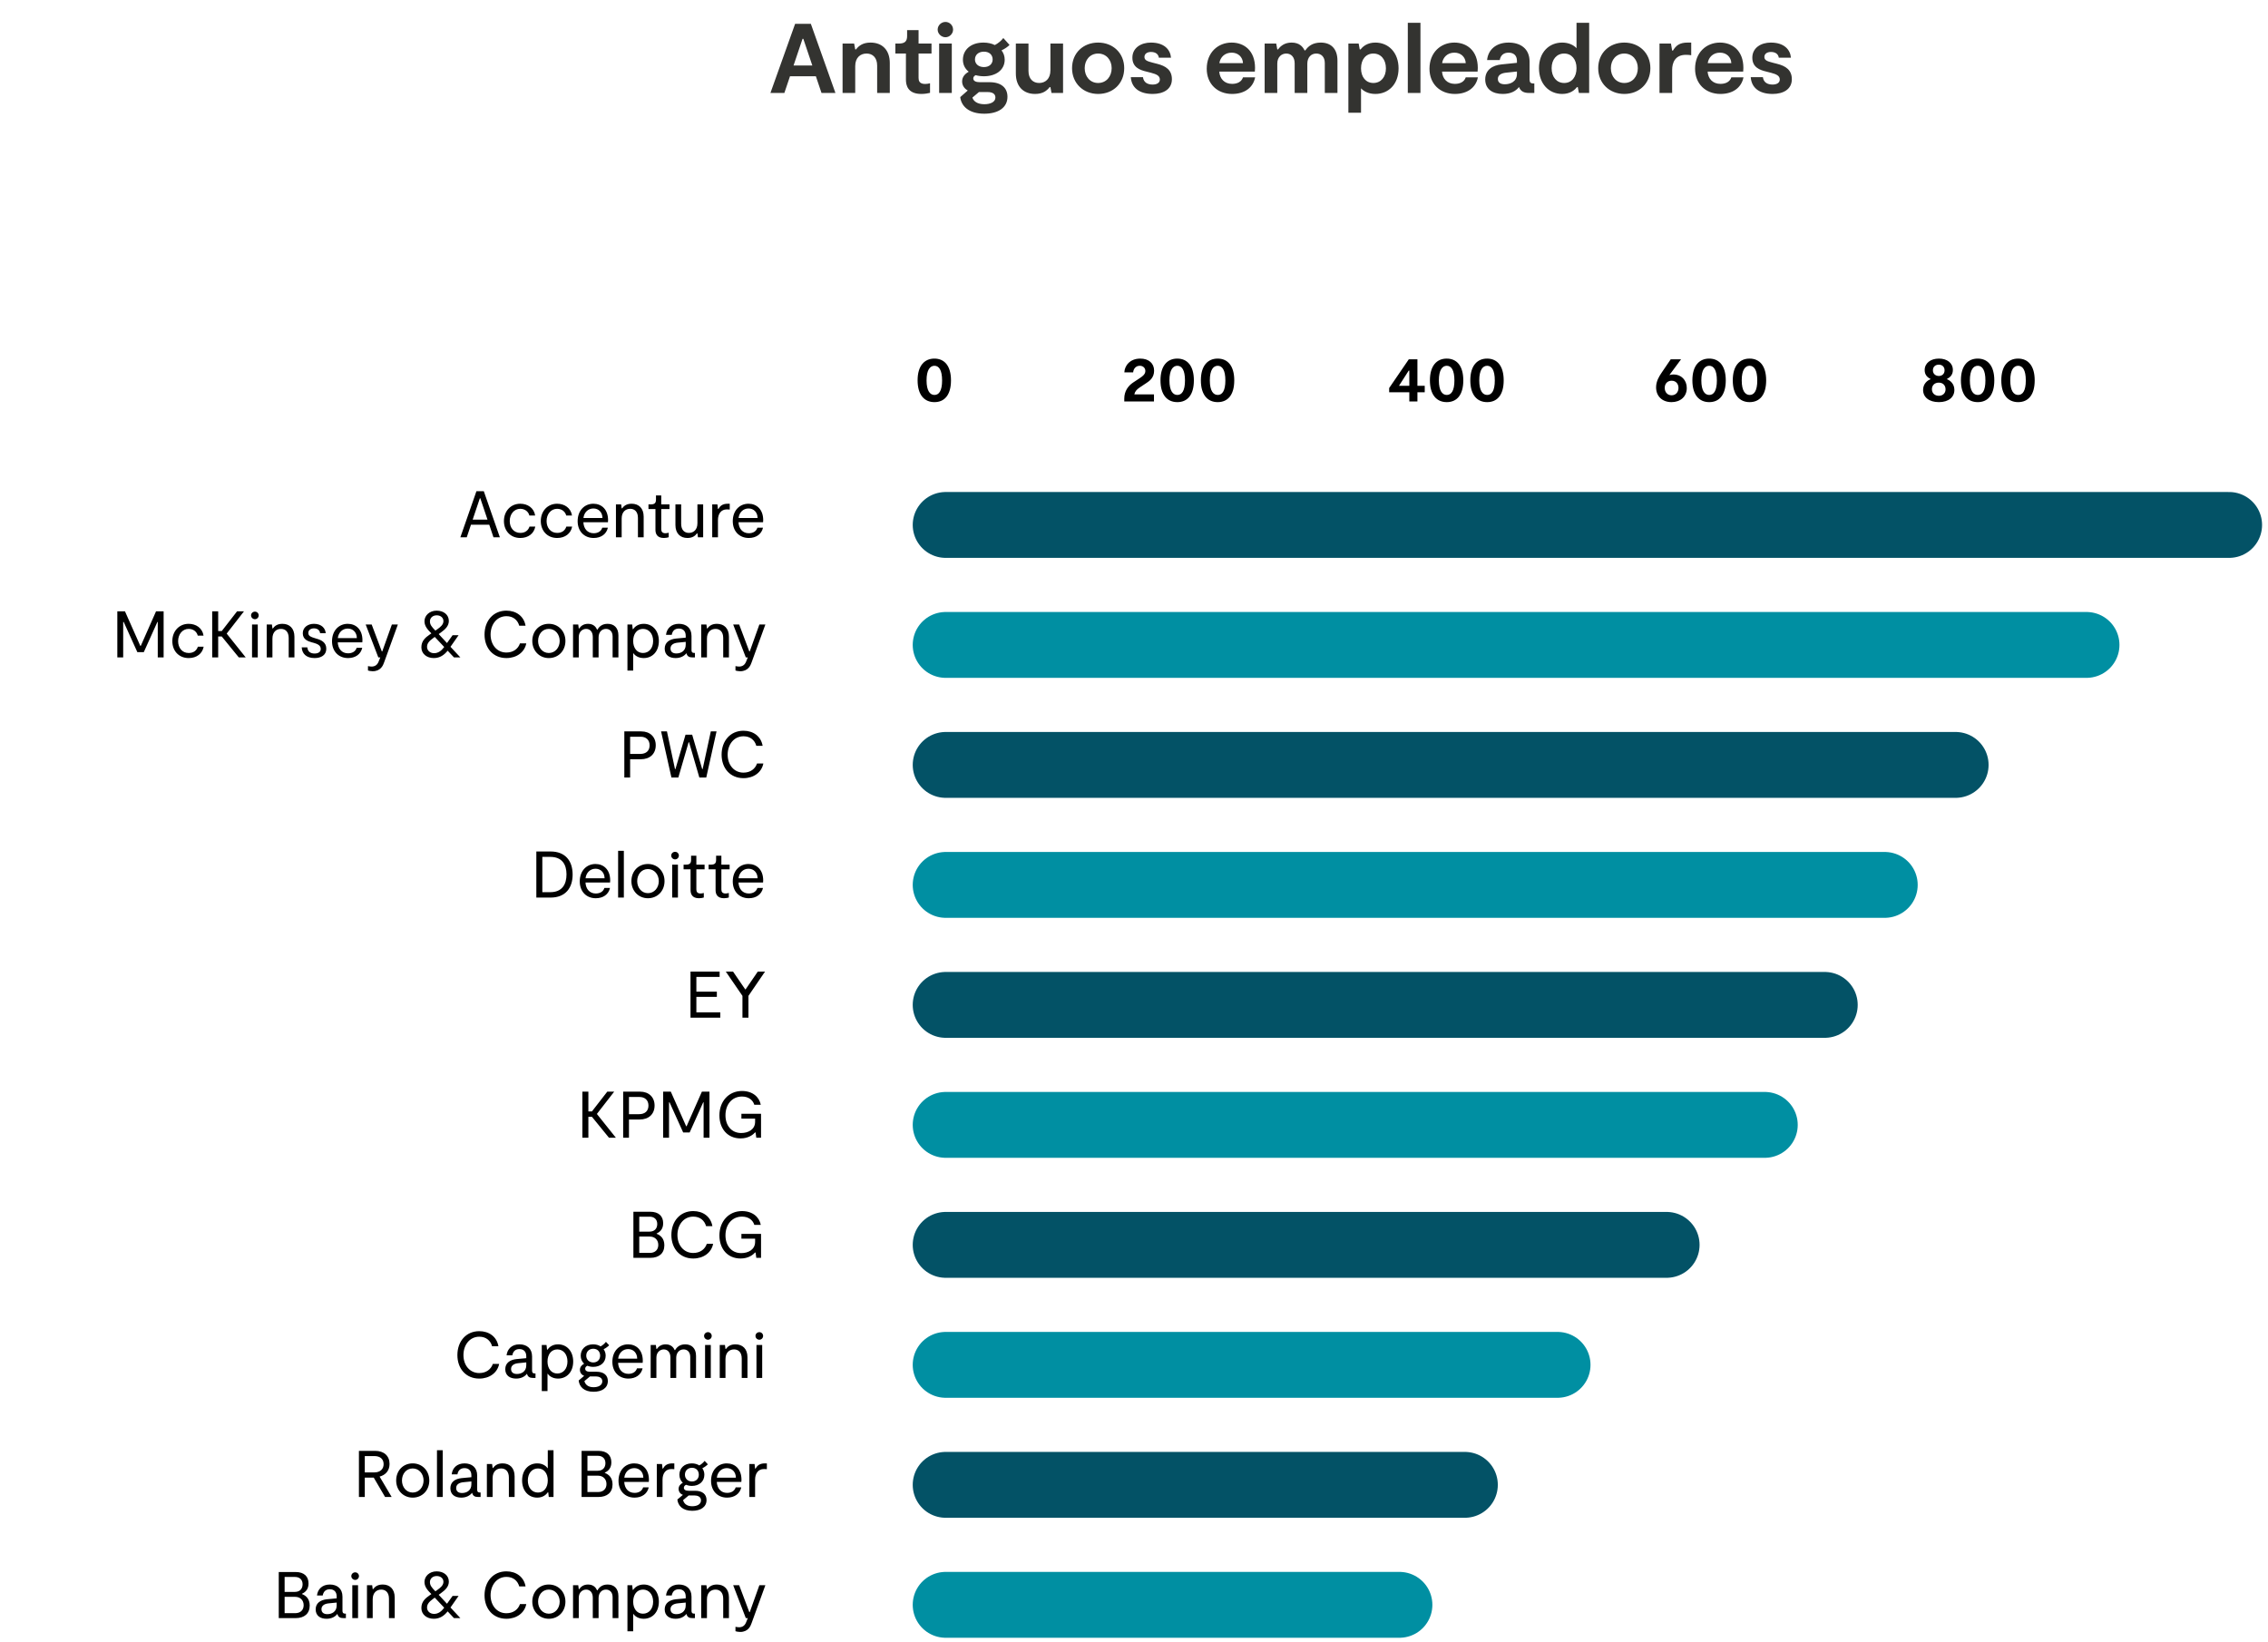
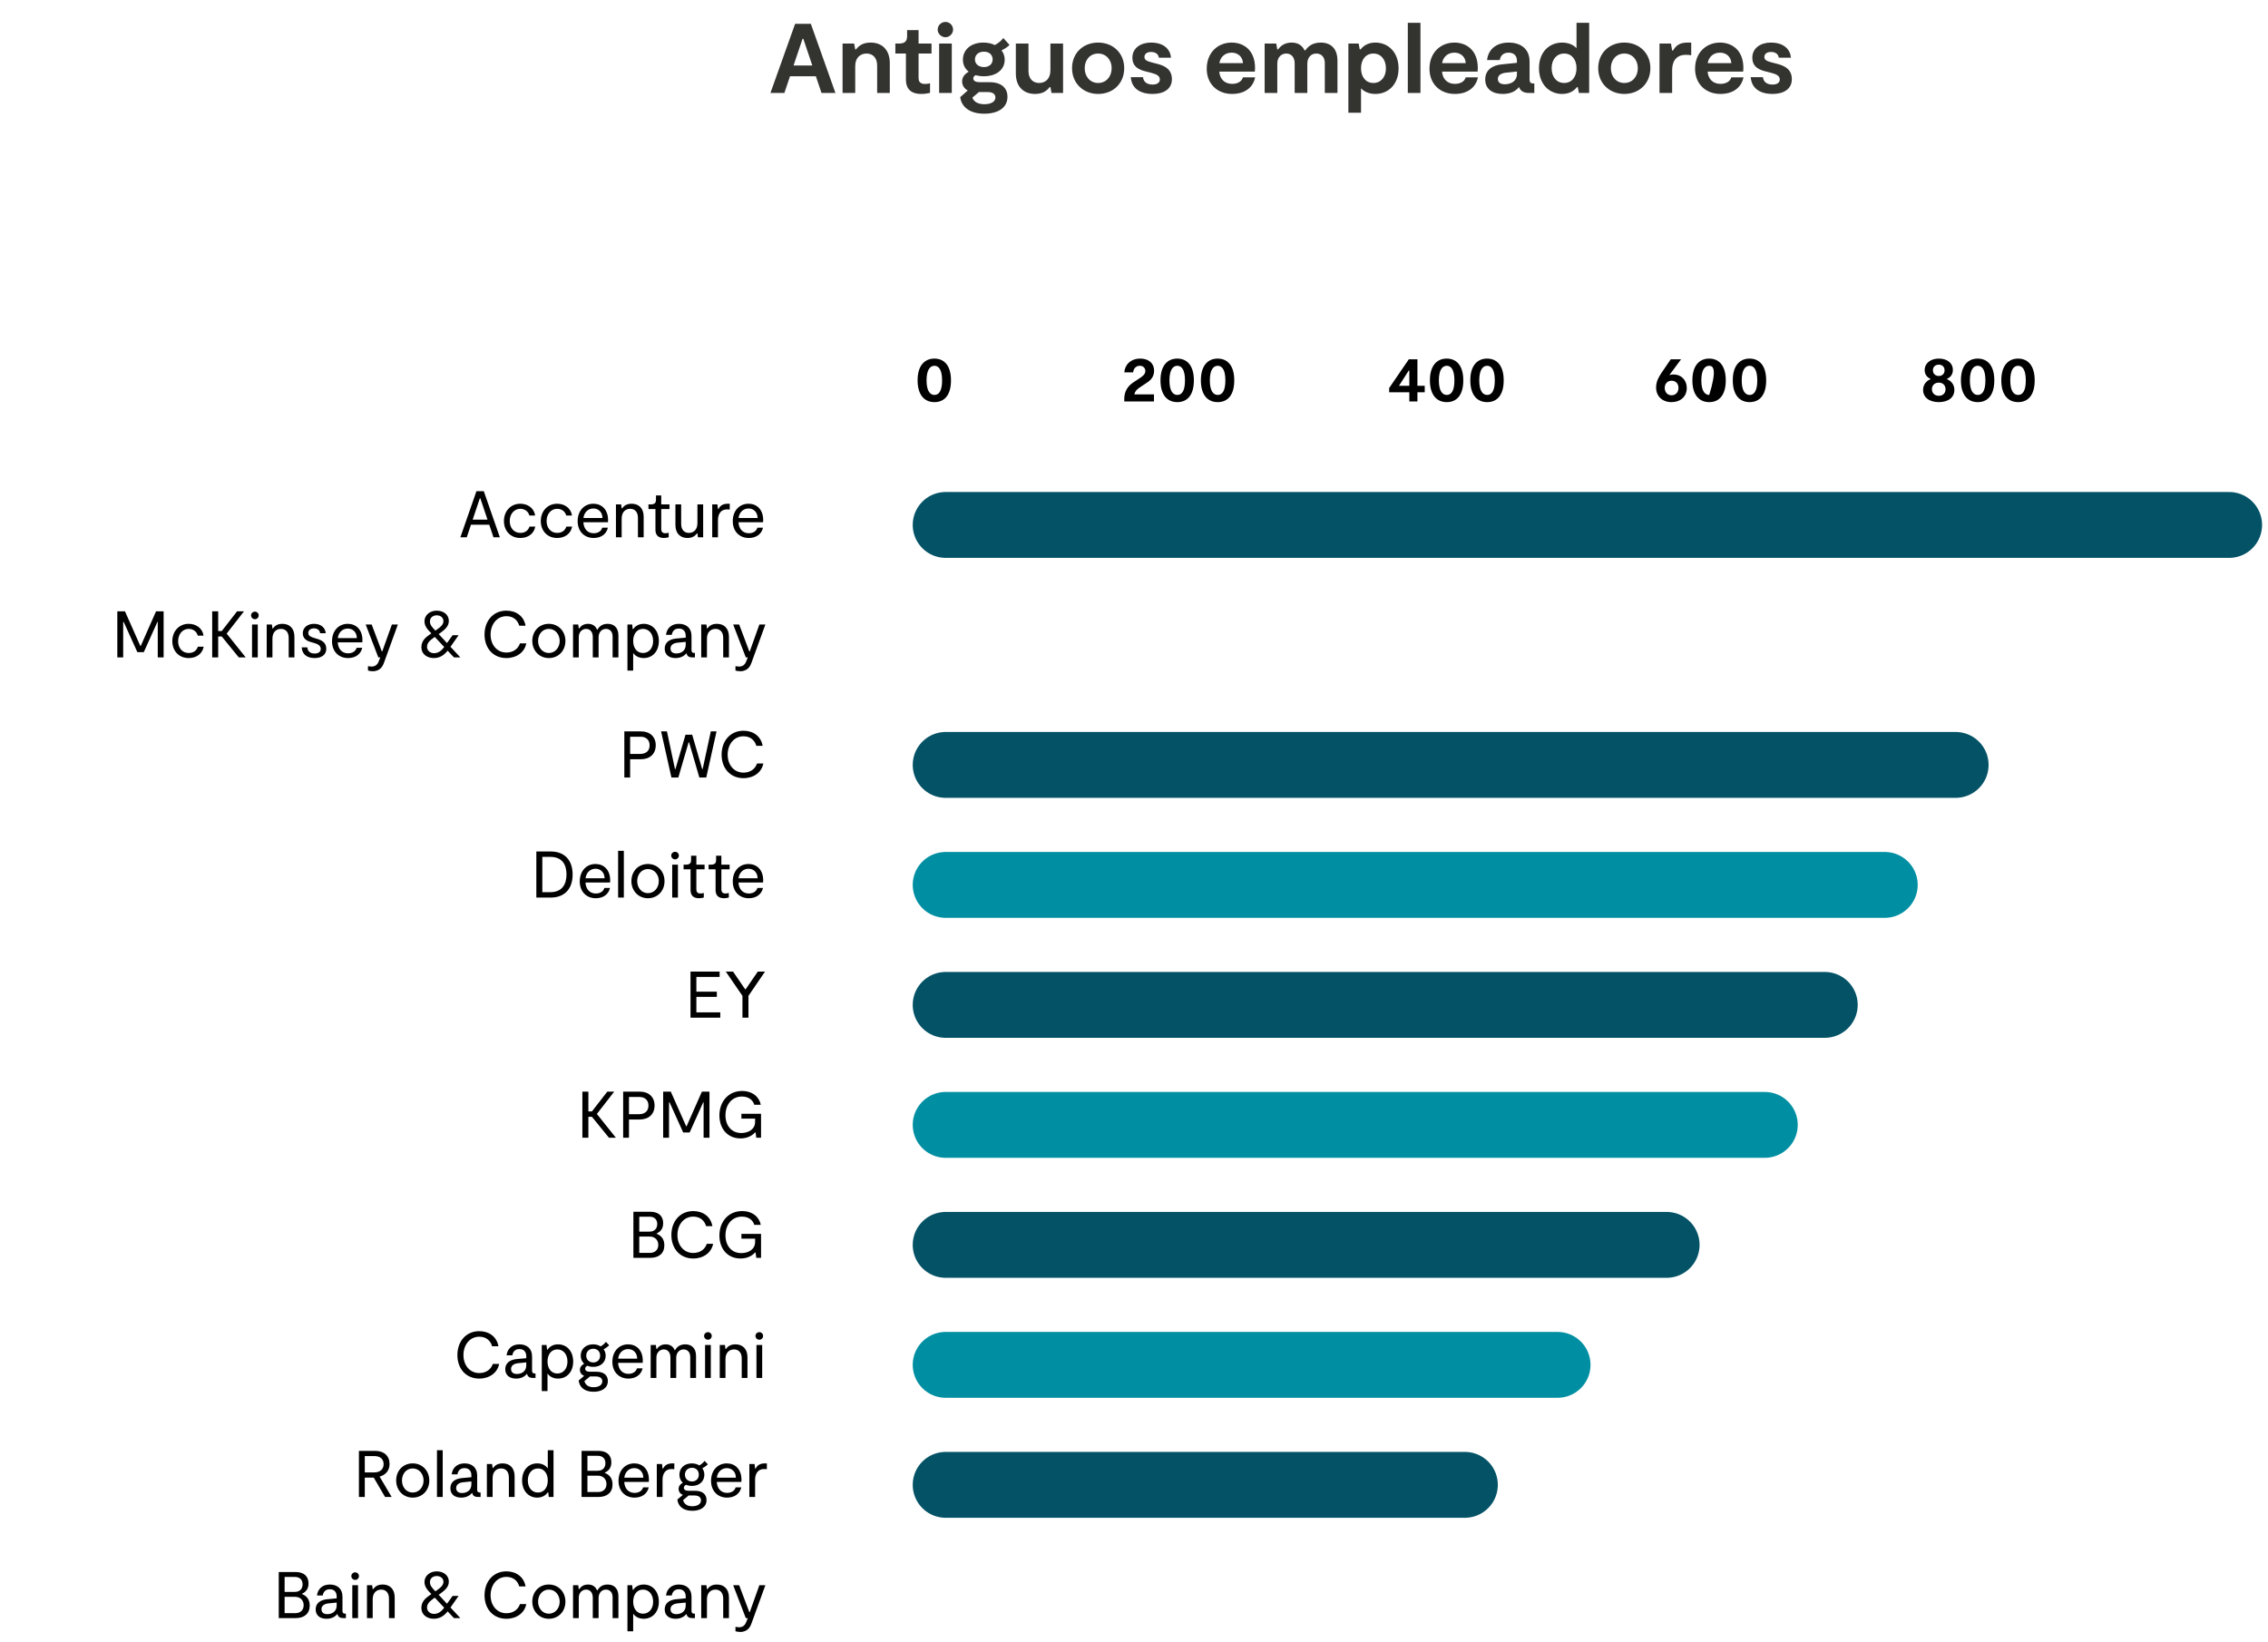
<svg xmlns="http://www.w3.org/2000/svg" width="551" height="399" viewBox="0 0 551 399" fill="none">
  <path d="M199.581 22.584L198.213 18.528H191.925L190.557 22.584H187.173L193.173 5.784H196.989L202.965 22.584H199.581ZM192.789 15.912H197.349L195.165 9.432H194.973L192.789 15.912ZM204.7 22.584V10.584H207.508L207.772 12H207.964C208.684 11.064 209.692 10.344 211.492 10.344C214.348 10.344 216.172 12.168 216.172 15.312V22.584H213.1V15.936C213.1 13.968 211.972 13.008 210.532 13.008C209.068 13.008 207.772 13.944 207.772 16.08V22.584H204.7ZM223.834 22.824C220.474 22.824 220.09 20.64 220.09 19.32V13.008H217.522V10.584H218.338C219.802 10.584 220.378 10.056 220.378 8.76V7.32H223.162V10.584H226.306V13.008H223.162V18.912C223.162 19.584 223.33 20.4 224.77 20.4C225.13 20.4 225.586 20.328 225.946 20.232V22.56C225.418 22.68 224.698 22.824 223.834 22.824ZM229.697 9.048C228.689 9.048 227.801 8.184 227.801 7.2C227.801 6.144 228.689 5.328 229.697 5.328C230.705 5.328 231.545 6.144 231.545 7.2C231.545 8.184 230.705 9.048 229.697 9.048ZM228.161 22.584V10.584H231.233V22.584H228.161ZM245.262 10.92C244.878 11.328 244.134 11.856 243.318 12.24C243.822 12.888 244.086 13.656 244.086 14.496C244.086 17.04 241.902 18.528 239.046 18.528C238.302 18.528 237.63 18.432 237.03 18.264C236.646 18.456 236.454 18.72 236.454 19.056C236.454 19.752 237.222 19.968 238.038 19.968H240.39C243.27 19.968 244.758 21.36 244.758 23.52C244.758 26.088 242.598 27.624 239.118 27.624C235.302 27.624 233.526 25.728 233.286 23.592L235.11 21.984C234.27 21.528 233.742 20.736 233.742 19.776C233.742 18.648 234.486 17.904 235.35 17.424C234.462 16.728 233.934 15.744 233.934 14.496C233.934 12.144 235.83 10.344 238.902 10.344C239.958 10.344 240.918 10.56 241.686 10.944C242.454 10.56 243.27 9.888 243.75 9.24L245.262 10.92ZM239.046 16.296C240.366 16.296 241.158 15.504 241.158 14.448C241.158 13.344 240.366 12.552 239.046 12.552C237.702 12.552 236.862 13.344 236.862 14.448C236.862 15.504 237.702 16.296 239.046 16.296ZM241.83 23.688C241.83 22.68 240.894 22.368 240.006 22.368H237.822L236.238 23.712C236.502 24.552 237.39 25.32 239.142 25.32C240.606 25.32 241.83 24.792 241.83 23.688ZM258.266 10.584V22.584H255.458L255.194 21.168H255.002C254.282 22.104 253.274 22.824 251.474 22.824C248.618 22.824 246.794 21 246.794 17.856V10.584H249.866V17.232C249.866 19.2 250.994 20.16 252.458 20.16C253.898 20.16 255.194 19.224 255.194 17.088V10.584H258.266ZM266.786 22.824C263.21 22.824 260.45 20.256 260.45 16.56C260.45 12.864 263.186 10.344 266.786 10.344C270.386 10.344 273.122 12.888 273.122 16.56C273.122 20.28 270.41 22.824 266.786 22.824ZM266.786 20.16C268.778 20.16 270.074 18.576 270.074 16.56C270.074 14.568 268.754 13.008 266.786 13.008C264.818 13.008 263.522 14.568 263.522 16.56C263.522 18.576 264.818 20.16 266.786 20.16ZM280.052 22.824C276.668 22.824 274.892 21.216 274.724 18.744H277.676C277.844 20.04 278.804 20.544 280.028 20.544C280.964 20.544 281.78 20.184 281.78 19.32C281.78 18.408 280.964 18.024 279.668 17.688L278.54 17.4C276.932 17.016 275.108 16.368 275.108 14.016C275.108 11.616 277.22 10.344 279.596 10.344C282.836 10.344 284.324 12.048 284.492 14.016H281.54C281.42 13.152 280.748 12.624 279.62 12.624C278.684 12.624 278.036 13.08 278.036 13.848C278.036 14.688 278.852 14.904 280.004 15.216L281.132 15.504C283.22 16.032 284.708 16.992 284.708 19.248C284.708 21.72 282.596 22.824 280.052 22.824ZM301.977 18.792H304.929C304.449 21.264 302.385 22.824 299.337 22.824C295.761 22.824 293.169 20.4 293.169 16.704C293.169 12.744 295.905 10.344 299.217 10.344C302.169 10.344 304.905 12.216 304.905 16.512C304.905 16.8 304.881 17.064 304.857 17.4H296.217C296.337 19.128 297.465 20.376 299.337 20.376C300.681 20.376 301.641 19.824 301.977 18.792ZM299.217 12.792C297.561 12.792 296.457 13.896 296.241 15.336H301.977C301.905 13.848 300.801 12.792 299.217 12.792ZM307.239 22.584V10.584H310.047L310.311 12H310.503C311.151 11.112 312.159 10.344 313.791 10.344C315.687 10.344 316.527 11.376 316.935 12.24H317.127C317.775 11.304 318.831 10.344 320.871 10.344C323.343 10.344 324.927 11.832 324.927 14.736V22.584H321.855V15.312C321.855 13.776 320.943 13.008 319.791 13.008C318.495 13.008 317.607 13.968 317.607 15.48V22.584H314.535V15.408C314.535 13.824 313.647 13.008 312.495 13.008C311.391 13.008 310.311 13.8 310.311 15.456V22.584H307.239ZM334.135 10.344C337.351 10.344 339.775 12.792 339.775 16.608C339.775 20.52 337.279 22.824 334.135 22.824C332.503 22.824 331.303 22.176 330.655 21.456V27.384H327.583V10.584H330.079L330.343 12H330.559C331.135 11.232 332.263 10.344 334.135 10.344ZM333.655 20.16C335.479 20.16 336.703 18.72 336.703 16.608C336.703 14.448 335.479 13.008 333.655 13.008C331.831 13.008 330.655 14.448 330.655 16.608C330.655 18.72 331.831 20.16 333.655 20.16ZM342.021 22.584V5.544H345.093V22.584H342.021ZM356.094 18.792H359.046C358.566 21.264 356.502 22.824 353.454 22.824C349.878 22.824 347.286 20.4 347.286 16.704C347.286 12.744 350.022 10.344 353.334 10.344C356.286 10.344 359.022 12.216 359.022 16.512C359.022 16.8 358.998 17.064 358.974 17.4H350.334C350.454 19.128 351.582 20.376 353.454 20.376C354.798 20.376 355.758 19.824 356.094 18.792ZM353.334 12.792C351.678 12.792 350.574 13.896 350.358 15.336H356.094C356.022 13.848 354.918 12.792 353.334 12.792ZM372.468 20.28H372.756V22.584H371.46C370.332 22.584 369.444 22.248 369.036 21.144C368.22 22.176 366.972 22.824 365.076 22.824C362.628 22.824 360.828 21.672 360.828 19.296C360.828 16.992 362.58 15.864 364.788 15.648L368.532 15.264V14.76C368.532 13.44 367.692 12.792 366.516 12.792C365.22 12.792 364.548 13.512 364.356 14.592H361.284C361.524 12.096 363.444 10.344 366.516 10.344C369.324 10.344 371.604 11.76 371.604 14.976V19.368C371.604 19.992 371.892 20.28 372.468 20.28ZM368.532 17.952V17.376L365.844 17.664C364.74 17.784 363.9 18.24 363.9 19.176C363.9 20.136 364.644 20.472 365.604 20.472C366.9 20.472 368.532 19.848 368.532 17.952ZM383.008 5.544H386.08V22.584H383.584L383.32 21.168H383.104C382.528 21.936 381.4 22.824 379.528 22.824C376.312 22.824 373.888 20.376 373.888 16.56C373.888 12.648 376.384 10.344 379.528 10.344C381.16 10.344 382.36 10.992 383.008 11.712V5.544ZM380.008 20.16C381.832 20.16 383.008 18.72 383.008 16.56C383.008 14.448 381.832 13.008 380.008 13.008C378.184 13.008 376.96 14.448 376.96 16.56C376.96 18.72 378.184 20.16 380.008 20.16ZM394.614 22.824C391.038 22.824 388.278 20.256 388.278 16.56C388.278 12.864 391.014 10.344 394.614 10.344C398.214 10.344 400.95 12.888 400.95 16.56C400.95 20.28 398.238 22.824 394.614 22.824ZM394.614 20.16C396.606 20.16 397.902 18.576 397.902 16.56C397.902 14.568 396.582 13.008 394.614 13.008C392.646 13.008 391.35 14.568 391.35 16.56C391.35 18.576 392.646 20.16 394.614 20.16ZM403.169 22.584V10.584H405.953L406.241 12.288H406.433C407.177 11.088 407.993 10.344 410.009 10.344H410.873V13.416C410.441 13.344 410.009 13.32 409.577 13.32C406.937 13.32 406.241 15.264 406.241 16.992V22.584H403.169ZM420.618 18.792H423.57C423.09 21.264 421.026 22.824 417.978 22.824C414.402 22.824 411.81 20.4 411.81 16.704C411.81 12.744 414.546 10.344 417.858 10.344C420.81 10.344 423.546 12.216 423.546 16.512C423.546 16.8 423.522 17.064 423.498 17.4H414.858C414.978 19.128 416.106 20.376 417.978 20.376C419.322 20.376 420.282 19.824 420.618 18.792ZM417.858 12.792C416.202 12.792 415.098 13.896 414.882 15.336H420.618C420.546 13.848 419.442 12.792 417.858 12.792ZM430.661 22.824C427.277 22.824 425.501 21.216 425.333 18.744H428.285C428.453 20.04 429.413 20.544 430.637 20.544C431.573 20.544 432.389 20.184 432.389 19.32C432.389 18.408 431.573 18.024 430.277 17.688L429.149 17.4C427.541 17.016 425.717 16.368 425.717 14.016C425.717 11.616 427.829 10.344 430.205 10.344C433.445 10.344 434.933 12.048 435.101 14.016H432.149C432.029 13.152 431.357 12.624 430.229 12.624C429.293 12.624 428.645 13.08 428.645 13.848C428.645 14.688 429.461 14.904 430.613 15.216L431.741 15.504C433.829 16.032 435.317 16.992 435.317 19.248C435.317 21.72 433.205 22.824 430.661 22.824Z" fill="#333330" />
  <path d="M229.742 127.533L541.559 127.533" stroke="#035266" stroke-width="16" stroke-linecap="round" />
-   <path d="M229.741 156.684H506.91" stroke="#008FA2" stroke-width="16" stroke-linecap="round" />
  <path d="M229.743 185.835H475.117" stroke="#035266" stroke-width="16" stroke-linecap="round" />
  <path d="M229.742 214.986H457.895" stroke="#008FA2" stroke-width="16" stroke-linecap="round" />
  <path d="M229.74 244.138H443.32" stroke="#035266" stroke-width="16" stroke-linecap="round" />
  <path d="M229.743 273.289H428.75" stroke="#008FA2" stroke-width="16" stroke-linecap="round" />
  <path d="M229.742 360.742H355.887" stroke="#035266" stroke-width="16" stroke-linecap="round" />
  <path d="M229.741 302.44H404.902" stroke="#035266" stroke-width="16" stroke-linecap="round" />
  <path d="M229.74 331.591H378.406" stroke="#008FA2" stroke-width="16" stroke-linecap="round" />
-   <path d="M229.741 389.894H339.988" stroke="#008FA2" stroke-width="16" stroke-linecap="round" />
  <path d="M119.89 130.542L118.866 127.486H114.418L113.394 130.542H111.842L115.746 119.342H117.538L121.442 130.542H119.89ZM114.834 126.238H118.434L116.69 121.054H116.578L114.834 126.238ZM126.414 130.702C123.982 130.702 122.43 128.926 122.43 126.59C122.43 124.158 124.094 122.382 126.398 122.382C128.174 122.382 129.726 123.39 130.014 125.246H128.606C128.398 124.366 127.598 123.614 126.398 123.614C124.894 123.614 123.838 124.91 123.838 126.59C123.838 128.206 124.814 129.47 126.414 129.47C127.598 129.47 128.334 128.862 128.638 127.934H130.046C129.742 129.614 128.334 130.702 126.414 130.702ZM135.367 130.702C132.935 130.702 131.383 128.926 131.383 126.59C131.383 124.158 133.047 122.382 135.351 122.382C137.127 122.382 138.679 123.39 138.967 125.246H137.559C137.351 124.366 136.551 123.614 135.351 123.614C133.847 123.614 132.791 124.91 132.791 126.59C132.791 128.206 133.767 129.47 135.367 129.47C136.551 129.47 137.287 128.862 137.591 127.934H138.999C138.695 129.614 137.287 130.702 135.367 130.702ZM147.728 126.382C147.728 126.542 147.712 126.686 147.696 126.878H141.728C141.808 128.462 142.736 129.55 144.224 129.55C145.264 129.55 146.048 129.086 146.32 128.206H147.68C147.328 129.79 146 130.702 144.224 130.702C141.952 130.702 140.336 129.086 140.336 126.622C140.336 124.03 142 122.382 144.16 122.382C146.096 122.382 147.728 123.71 147.728 126.382ZM144.16 123.534C142.816 123.534 141.888 124.558 141.744 125.854H146.368C146.352 124.478 145.456 123.534 144.16 123.534ZM149.64 130.542V122.542H150.904L151.032 123.502H151.144C151.576 122.91 152.216 122.382 153.464 122.382C155.176 122.382 156.376 123.47 156.376 125.518V130.542H154.984V125.822C154.984 124.286 154.152 123.614 153.112 123.614C152.024 123.614 151.032 124.318 151.032 125.982V130.542H149.64ZM161.287 130.702C159.623 130.702 159.239 129.662 159.239 128.734V123.678H157.543V122.542H158.087C159.031 122.542 159.367 122.222 159.367 121.358V120.366H160.647V122.542H162.647V123.678H160.647V128.542C160.647 129.118 160.871 129.55 161.655 129.55C161.911 129.55 162.199 129.502 162.455 129.422V130.526C162.167 130.606 161.783 130.702 161.287 130.702ZM170.829 122.542V130.542H169.565L169.437 129.582H169.325C168.893 130.174 168.253 130.702 167.005 130.702C165.293 130.702 164.093 129.614 164.093 127.566V122.542H165.485V127.262C165.485 128.798 166.317 129.47 167.357 129.47C168.445 129.47 169.437 128.766 169.437 127.102V122.542H170.829ZM173.031 130.542V122.542H174.295L174.423 123.646H174.535C174.951 122.926 175.511 122.382 176.823 122.382H177.287V123.79C177.047 123.758 176.823 123.758 176.567 123.758C175.175 123.758 174.423 124.846 174.423 126.35V130.542H173.031ZM185.416 126.382C185.416 126.542 185.4 126.686 185.384 126.878H179.416C179.496 128.462 180.424 129.55 181.912 129.55C182.952 129.55 183.736 129.086 184.008 128.206H185.368C185.016 129.79 183.688 130.702 181.912 130.702C179.64 130.702 178.024 129.086 178.024 126.622C178.024 124.03 179.688 122.382 181.848 122.382C183.784 122.382 185.416 123.71 185.416 126.382ZM181.848 123.534C180.504 123.534 179.576 124.558 179.432 125.854H184.056C184.04 124.478 183.144 123.534 181.848 123.534Z" fill="black" />
  <path d="M227.022 97.697C224.59 97.697 222.926 95.969 222.926 92.401C222.926 88.865 224.59 87.121 227.006 87.121C229.438 87.121 231.038 88.865 231.038 92.417C231.038 95.985 229.438 97.697 227.022 97.697ZM227.022 95.953C228.11 95.953 228.878 94.961 228.878 92.433C228.878 89.873 228.094 88.865 227.022 88.865C225.966 88.865 225.102 89.841 225.102 92.417C225.102 94.993 225.966 95.953 227.022 95.953Z" fill="black" />
  <path d="M276.849 94.161C276.145 94.641 275.713 95.121 275.585 95.809H280.353V97.537H273.137V96.849C273.137 95.089 274.033 93.761 275.297 92.929L276.945 91.841C277.553 91.425 278.257 90.945 278.257 90.129C278.257 89.393 277.697 88.865 276.913 88.865C275.873 88.865 275.345 89.697 275.297 90.465H273.153C273.217 88.913 274.449 87.121 277.025 87.121C279.057 87.121 280.385 88.241 280.385 90.065C280.385 91.793 279.201 92.593 278.625 92.977L276.849 94.161ZM286.03 97.697C283.598 97.697 281.934 95.969 281.934 92.401C281.934 88.865 283.598 87.121 286.014 87.121C288.446 87.121 290.046 88.865 290.046 92.417C290.046 95.985 288.446 97.697 286.03 97.697ZM286.03 95.953C287.118 95.953 287.886 94.961 287.886 92.433C287.886 89.873 287.102 88.865 286.03 88.865C284.974 88.865 284.11 89.841 284.11 92.417C284.11 94.993 284.974 95.953 286.03 95.953ZM295.842 97.697C293.41 97.697 291.746 95.969 291.746 92.401C291.746 88.865 293.41 87.121 295.826 87.121C298.258 87.121 299.858 88.865 299.858 92.417C299.858 95.985 298.258 97.697 295.842 97.697ZM295.842 95.953C296.93 95.953 297.698 94.961 297.698 92.433C297.698 89.873 296.914 88.865 295.842 88.865C294.786 88.865 293.922 89.841 293.922 92.417C293.922 94.993 294.786 95.953 295.842 95.953Z" fill="black" />
  <path d="M346.132 93.729V95.297H344.356V97.537H342.388V95.297H337.492V94.273L342.26 87.297H344.356V93.729H346.132ZM339.876 93.729H342.388V90.033H342.244L339.876 93.729ZM351.487 97.697C349.055 97.697 347.391 95.969 347.391 92.401C347.391 88.865 349.055 87.121 351.471 87.121C353.903 87.121 355.503 88.865 355.503 92.417C355.503 95.985 353.903 97.697 351.487 97.697ZM351.487 95.953C352.575 95.953 353.343 94.961 353.343 92.433C353.343 89.873 352.559 88.865 351.487 88.865C350.431 88.865 349.567 89.841 349.567 92.417C349.567 94.993 350.431 95.953 351.487 95.953ZM361.299 97.697C358.867 97.697 357.203 95.969 357.203 92.401C357.203 88.865 358.867 87.121 361.283 87.121C363.715 87.121 365.315 88.865 365.315 92.417C365.315 95.985 363.715 97.697 361.299 97.697ZM361.299 95.953C362.387 95.953 363.155 94.961 363.155 92.433C363.155 89.873 362.371 88.865 361.299 88.865C360.243 88.865 359.379 89.841 359.379 92.417C359.379 94.993 360.243 95.953 361.299 95.953Z" fill="black" />
-   <path d="M406.612 90.977C408.42 90.977 409.796 92.321 409.796 94.273C409.796 96.385 408.212 97.697 406.084 97.697C403.86 97.697 402.34 96.289 402.34 94.113C402.34 92.609 403.076 91.441 403.684 90.545L405.892 87.297H408.404L405.572 91.121C405.892 91.025 406.26 90.977 406.612 90.977ZM406.1 96.033C407.14 96.033 407.78 95.249 407.78 94.241C407.78 93.249 407.156 92.497 406.116 92.497C405.06 92.497 404.436 93.249 404.436 94.241C404.436 95.249 405.076 96.033 406.1 96.033ZM415.252 97.697C412.82 97.697 411.156 95.969 411.156 92.401C411.156 88.865 412.82 87.121 415.236 87.121C417.668 87.121 419.268 88.865 419.268 92.417C419.268 95.985 417.668 97.697 415.252 97.697ZM415.252 95.953C416.34 95.953 417.108 94.961 417.108 92.433C417.108 89.873 416.324 88.865 415.252 88.865C414.196 88.865 413.332 89.841 413.332 92.417C413.332 94.993 414.196 95.953 415.252 95.953ZM425.065 97.697C422.633 97.697 420.969 95.969 420.969 92.401C420.969 88.865 422.633 87.121 425.049 87.121C427.481 87.121 429.081 88.865 429.081 92.417C429.081 95.985 427.481 97.697 425.065 97.697ZM425.065 95.953C426.153 95.953 426.921 94.961 426.921 92.433C426.921 89.873 426.137 88.865 425.065 88.865C424.009 88.865 423.145 89.841 423.145 92.417C423.145 94.993 424.009 95.953 425.065 95.953Z" fill="black" />
+   <path d="M406.612 90.977C408.42 90.977 409.796 92.321 409.796 94.273C409.796 96.385 408.212 97.697 406.084 97.697C403.86 97.697 402.34 96.289 402.34 94.113C402.34 92.609 403.076 91.441 403.684 90.545L405.892 87.297H408.404L405.572 91.121C405.892 91.025 406.26 90.977 406.612 90.977ZM406.1 96.033C407.14 96.033 407.78 95.249 407.78 94.241C407.78 93.249 407.156 92.497 406.116 92.497C405.06 92.497 404.436 93.249 404.436 94.241C404.436 95.249 405.076 96.033 406.1 96.033ZM415.252 97.697C412.82 97.697 411.156 95.969 411.156 92.401C411.156 88.865 412.82 87.121 415.236 87.121C417.668 87.121 419.268 88.865 419.268 92.417C419.268 95.985 417.668 97.697 415.252 97.697ZM415.252 95.953C417.108 89.873 416.324 88.865 415.252 88.865C414.196 88.865 413.332 89.841 413.332 92.417C413.332 94.993 414.196 95.953 415.252 95.953ZM425.065 97.697C422.633 97.697 420.969 95.969 420.969 92.401C420.969 88.865 422.633 87.121 425.049 87.121C427.481 87.121 429.081 88.865 429.081 92.417C429.081 95.985 427.481 97.697 425.065 97.697ZM425.065 95.953C426.153 95.953 426.921 94.961 426.921 92.433C426.921 89.873 426.137 88.865 425.065 88.865C424.009 88.865 423.145 89.841 423.145 92.417C423.145 94.993 424.009 95.953 425.065 95.953Z" fill="black" />
  <path d="M473.031 92.145C473.847 92.449 474.807 93.297 474.807 94.737C474.807 96.481 473.415 97.697 471.031 97.697C468.647 97.697 467.207 96.481 467.207 94.737C467.207 93.297 468.183 92.433 468.999 92.145V92.049C468.263 91.697 467.591 91.073 467.591 89.921C467.591 88.225 469.031 87.121 471.047 87.121C473.015 87.121 474.439 88.161 474.439 89.889C474.439 91.089 473.735 91.697 473.031 92.049V92.145ZM471.031 88.593C470.215 88.593 469.591 89.089 469.591 89.969C469.591 90.833 470.247 91.345 471.031 91.345C471.815 91.345 472.423 90.833 472.423 89.969C472.423 89.105 471.831 88.593 471.031 88.593ZM471.031 96.161C471.943 96.161 472.663 95.569 472.663 94.593C472.663 93.633 472.039 92.961 471.015 92.961C469.975 92.961 469.351 93.649 469.351 94.561C469.351 95.569 470.103 96.161 471.031 96.161ZM480.491 97.697C478.059 97.697 476.395 95.969 476.395 92.401C476.395 88.865 478.059 87.121 480.475 87.121C482.907 87.121 484.507 88.865 484.507 92.417C484.507 95.985 482.907 97.697 480.491 97.697ZM480.491 95.953C481.579 95.953 482.347 94.961 482.347 92.433C482.347 89.873 481.563 88.865 480.491 88.865C479.435 88.865 478.571 89.841 478.571 92.417C478.571 94.993 479.435 95.953 480.491 95.953ZM490.303 97.697C487.871 97.697 486.207 95.969 486.207 92.401C486.207 88.865 487.871 87.121 490.287 87.121C492.719 87.121 494.319 88.865 494.319 92.417C494.319 95.985 492.719 97.697 490.303 97.697ZM490.303 95.953C491.391 95.953 492.159 94.961 492.159 92.433C492.159 89.873 491.375 88.865 490.303 88.865C489.247 88.865 488.383 89.841 488.383 92.417C488.383 94.993 489.247 95.953 490.303 95.953Z" fill="black" />
  <path d="M155.79 177.693C157.934 177.693 159.31 179.053 159.31 181.053C159.31 183.149 157.902 184.461 155.678 184.461H153.086V188.893H151.678V177.693H155.79ZM155.55 183.165C157.006 183.165 157.822 182.365 157.822 181.069C157.822 179.741 156.926 178.989 155.662 178.989H153.086V183.165H155.55ZM172.688 177.693H174.08L171.584 188.893H169.904L167.408 180.333H167.296L164.8 188.893H163.12L160.608 177.693H162.032L163.984 186.845H164.096L166.544 178.493H168.16L170.592 186.845H170.704L172.688 177.693ZM185.454 185.485C185.038 187.645 183.102 189.053 180.622 189.053C177.406 189.053 175.31 186.653 175.31 183.341C175.31 180.013 177.422 177.533 180.622 177.533C183.006 177.533 184.878 178.877 185.278 181.197H183.742C183.358 179.805 182.254 178.877 180.638 178.877C178.286 178.877 176.782 180.893 176.782 183.341C176.782 185.853 178.35 187.709 180.622 187.709C182.302 187.709 183.486 186.797 183.918 185.485H185.454Z" fill="black" />
  <path d="M169.18 245.947H174.988V247.243H167.756V236.043H174.828V237.339H169.18V240.923H174.156V242.187H169.18V245.947ZM184.103 236.043H185.863L181.831 241.947V247.243H180.375V241.947L176.327 236.043H178.087L181.047 240.363H181.143L184.103 236.043Z" fill="black" />
  <path d="M159.529 299.753C160.425 300.089 161.401 300.857 161.401 302.537C161.401 304.473 160.121 305.593 157.993 305.593H153.881V294.393H157.961C160.089 294.393 161.113 295.513 161.113 297.177C161.113 298.601 160.361 299.289 159.529 299.673V299.753ZM155.305 295.593V299.225H157.785C159.001 299.225 159.673 298.489 159.673 297.369C159.673 296.249 158.937 295.593 157.833 295.593H155.305ZM157.881 304.393C159.161 304.393 159.929 303.625 159.929 302.457C159.929 301.273 159.129 300.425 157.865 300.425H155.305V304.393H157.881ZM173.251 302.185C172.835 304.345 170.899 305.753 168.419 305.753C165.203 305.753 163.107 303.353 163.107 300.041C163.107 296.713 165.219 294.233 168.419 294.233C170.803 294.233 172.675 295.577 173.075 297.897H171.539C171.155 296.505 170.051 295.577 168.435 295.577C166.083 295.577 164.579 297.593 164.579 300.041C164.579 302.553 166.147 304.409 168.419 304.409C170.099 304.409 171.283 303.497 171.715 302.185H173.251ZM180.123 299.769H184.891V305.593H183.739L183.563 304.297H183.451C182.987 304.809 181.883 305.753 179.915 305.753C176.763 305.753 174.779 303.401 174.779 300.153C174.779 296.793 176.987 294.233 180.267 294.233C182.827 294.233 184.459 295.673 184.827 297.577H183.259C182.891 296.409 181.851 295.577 180.267 295.577C177.835 295.577 176.251 297.513 176.251 300.137C176.251 302.585 177.675 304.441 180.075 304.441C181.835 304.441 183.451 303.561 183.451 301.705V300.937H180.123V299.769Z" fill="black" />
  <path d="M95.151 363.688H93.551L90.799 358.984H88.623V363.688H87.199V352.488H91.151C93.311 352.488 94.639 353.736 94.639 355.656C94.639 357.272 93.695 358.344 92.223 358.744L95.151 363.688ZM88.623 353.752V357.72H90.959C92.367 357.72 93.199 356.904 93.199 355.72C93.199 354.456 92.335 353.752 90.959 353.752H88.623ZM100.264 363.848C97.96 363.848 96.248 362.056 96.248 359.688C96.248 357.288 97.928 355.528 100.264 355.528C102.568 355.528 104.296 357.304 104.296 359.688C104.296 362.088 102.584 363.848 100.264 363.848ZM100.264 362.616C101.832 362.616 102.904 361.272 102.904 359.688C102.904 358.088 101.832 356.76 100.264 356.76C98.68 356.76 97.656 358.088 97.656 359.688C97.656 361.272 98.696 362.616 100.264 362.616ZM106.161 363.688V352.328H107.553V363.688H106.161ZM116.552 362.6H116.76V363.688H116.12C115.368 363.688 114.872 363.432 114.696 362.664C114.136 363.384 113.24 363.848 112.056 363.848C110.568 363.848 109.416 363.128 109.416 361.56C109.416 360.056 110.568 359.272 112.136 359.112L114.52 358.888V358.44C114.52 357.352 113.928 356.68 112.856 356.68C111.768 356.68 111.288 357.336 111.128 358.2H109.736C109.896 356.664 111.016 355.528 112.856 355.528C114.648 355.528 115.928 356.536 115.928 358.472V361.944C115.928 362.408 116.136 362.6 116.552 362.6ZM114.52 360.616V359.912L112.584 360.104C111.544 360.2 110.824 360.664 110.824 361.512C110.824 362.408 111.48 362.728 112.248 362.728C113.304 362.728 114.52 362.168 114.52 360.616ZM118.286 363.688V355.688H119.55L119.678 356.648H119.79C120.222 356.056 120.862 355.528 122.11 355.528C123.822 355.528 125.022 356.616 125.022 358.664V363.688H123.63V358.968C123.63 357.432 122.798 356.76 121.758 356.76C120.67 356.76 119.678 357.464 119.678 359.128V363.688H118.286ZM133.082 352.328H134.474V363.688H133.322L133.194 362.552H133.098C132.698 363.112 131.914 363.848 130.522 363.848C128.378 363.848 126.842 362.168 126.842 359.672C126.842 357.128 128.41 355.528 130.522 355.528C131.866 355.528 132.682 356.184 133.082 356.744V352.328ZM130.698 362.616C132.138 362.616 133.082 361.432 133.082 359.672C133.082 357.944 132.138 356.76 130.698 356.76C129.242 356.76 128.234 357.944 128.234 359.672C128.234 361.432 129.242 362.616 130.698 362.616ZM146.941 357.848C147.837 358.184 148.813 358.952 148.813 360.632C148.813 362.568 147.533 363.688 145.405 363.688H141.293V352.488H145.373C147.501 352.488 148.525 353.608 148.525 355.272C148.525 356.696 147.773 357.384 146.941 357.768V357.848ZM142.717 353.688V357.32H145.197C146.413 357.32 147.085 356.584 147.085 355.464C147.085 354.344 146.349 353.688 145.245 353.688H142.717ZM145.293 362.488C146.573 362.488 147.341 361.72 147.341 360.552C147.341 359.368 146.541 358.52 145.277 358.52H142.717V362.488H145.293ZM157.656 359.528C157.656 359.688 157.64 359.832 157.624 360.024H151.656C151.736 361.608 152.664 362.696 154.152 362.696C155.192 362.696 155.976 362.232 156.248 361.352H157.608C157.256 362.936 155.928 363.848 154.152 363.848C151.88 363.848 150.264 362.232 150.264 359.768C150.264 357.176 151.928 355.528 154.088 355.528C156.024 355.528 157.656 356.856 157.656 359.528ZM154.088 356.68C152.744 356.68 151.816 357.704 151.672 359H156.296C156.28 357.624 155.384 356.68 154.088 356.68ZM159.567 363.688V355.688H160.831L160.959 356.792H161.071C161.487 356.072 162.047 355.528 163.359 355.528H163.823V356.936C163.583 356.904 163.359 356.904 163.103 356.904C161.711 356.904 160.959 357.992 160.959 359.496V363.688H159.567ZM171.969 355.752C171.697 356.04 171.185 356.44 170.625 356.712C170.945 357.16 171.121 357.688 171.121 358.28C171.121 359.96 169.825 361 168.113 361C167.585 361 167.105 360.904 166.673 360.728C166.321 360.904 166.145 361.144 166.145 361.448C166.145 361.944 166.577 362.184 167.297 362.184H168.865C170.657 362.184 171.649 363.032 171.649 364.44C171.649 366.136 170.209 367.048 168.177 367.048C165.825 367.048 164.721 365.8 164.561 364.312L165.905 363.176C165.281 362.952 164.865 362.424 164.865 361.72C164.865 361.016 165.345 360.52 165.889 360.232C165.361 359.752 165.057 359.08 165.057 358.28C165.057 356.696 166.257 355.528 168.065 355.528C168.769 355.528 169.393 355.704 169.889 356.024C170.369 355.784 170.881 355.32 171.185 354.92L171.969 355.752ZM168.113 359.928C169.137 359.928 169.777 359.208 169.777 358.28C169.777 357.288 169.137 356.6 168.113 356.6C167.089 356.6 166.401 357.288 166.401 358.28C166.401 359.208 167.089 359.928 168.113 359.928ZM170.305 364.504C170.305 363.576 169.393 363.32 168.721 363.32H167.313L165.953 364.456C166.145 365.208 166.753 365.944 168.177 365.944C169.281 365.944 170.305 365.512 170.305 364.504ZM180.14 359.528C180.14 359.688 180.124 359.832 180.108 360.024H174.14C174.22 361.608 175.148 362.696 176.636 362.696C177.676 362.696 178.46 362.232 178.732 361.352H180.092C179.74 362.936 178.412 363.848 176.636 363.848C174.364 363.848 172.748 362.232 172.748 359.768C172.748 357.176 174.412 355.528 176.572 355.528C178.508 355.528 180.14 356.856 180.14 359.528ZM176.572 356.68C175.228 356.68 174.3 357.704 174.156 359H178.78C178.764 357.624 177.868 356.68 176.572 356.68ZM182.052 363.688V355.688H183.316L183.444 356.792H183.556C183.972 356.072 184.532 355.528 185.844 355.528H186.308V356.936C186.068 356.904 185.844 356.904 185.588 356.904C184.196 356.904 183.444 357.992 183.444 359.496V363.688H182.052Z" fill="black" />
  <path d="M39.752 148.517V159.717H38.328V151.109H38.232L34.936 158.437H33.368L30.056 151.109H29.928V159.717H28.504V148.517H30.36L34.088 156.917H34.2L37.912 148.517H39.752ZM45.85 159.877C43.418 159.877 41.866 158.101 41.866 155.765C41.866 153.333 43.53 151.557 45.834 151.557C47.61 151.557 49.162 152.565 49.45 154.421H48.042C47.834 153.541 47.034 152.789 45.834 152.789C44.33 152.789 43.274 154.085 43.274 155.765C43.274 157.381 44.25 158.645 45.85 158.645C47.034 158.645 47.77 158.037 48.074 157.109H49.482C49.178 158.789 47.77 159.877 45.85 159.877ZM58.015 159.717L53.871 154.629H53.007V159.717H51.551V148.517H53.007V153.317H53.871L57.599 148.517H59.279L55.103 153.893V153.973L59.695 159.717H58.015ZM61.936 150.437C61.424 150.437 60.992 150.021 60.992 149.509C60.992 148.997 61.424 148.597 61.936 148.597C62.432 148.597 62.848 148.997 62.848 149.509C62.848 150.021 62.432 150.437 61.936 150.437ZM61.232 159.717V151.717H62.624V159.717H61.232ZM64.794 159.717V151.717H66.058L66.186 152.677H66.298C66.73 152.085 67.37 151.557 68.618 151.557C70.33 151.557 71.53 152.645 71.53 154.693V159.717H70.138V154.997C70.138 153.461 69.306 152.789 68.266 152.789C67.178 152.789 66.186 153.493 66.186 155.157V159.717H64.794ZM76.439 159.877C74.391 159.877 73.383 158.789 73.303 157.285H74.663C74.775 158.389 75.511 158.773 76.439 158.773C77.223 158.773 77.927 158.453 77.927 157.653C77.927 156.773 77.079 156.437 76.279 156.197L75.735 156.053C74.791 155.781 73.559 155.349 73.559 153.845C73.559 152.405 74.823 151.557 76.263 151.557C78.183 151.557 79.063 152.709 79.127 153.845H77.767C77.703 153.141 77.143 152.661 76.279 152.661C75.543 152.661 74.903 153.029 74.903 153.781C74.903 154.549 75.623 154.773 76.407 155.013L76.919 155.173C78.071 155.493 79.271 156.069 79.271 157.621C79.271 159.189 77.975 159.877 76.439 159.877ZM88.055 155.557C88.055 155.717 88.039 155.861 88.023 156.053H82.055C82.135 157.637 83.063 158.725 84.551 158.725C85.591 158.725 86.375 158.261 86.647 157.381H88.007C87.655 158.965 86.327 159.877 84.551 159.877C82.279 159.877 80.663 158.261 80.663 155.797C80.663 153.205 82.327 151.557 84.487 151.557C86.423 151.557 88.055 152.885 88.055 155.557ZM84.487 152.709C83.143 152.709 82.215 153.733 82.071 155.029H86.695C86.679 153.653 85.783 152.709 84.487 152.709ZM90.535 163.077C90.055 163.077 89.687 162.981 89.399 162.901V161.829C89.687 161.893 90.007 161.941 90.263 161.941C90.983 161.941 91.623 161.637 91.975 160.757L92.391 159.717H91.911L88.839 151.717H90.295L92.759 158.261H92.871L95.207 151.717H96.663L93.303 160.965C93.079 161.589 92.535 163.077 90.535 163.077ZM111.843 159.717H110.291L108.755 158.085C107.939 159.093 106.915 159.877 105.379 159.877C103.683 159.877 102.371 158.837 102.371 157.269C102.371 155.685 103.379 154.869 104.371 154.181L104.803 153.877C104.019 153.077 103.123 152.213 103.123 150.933C103.123 149.557 104.323 148.357 106.083 148.357C107.795 148.357 109.043 149.365 109.043 150.853C109.043 152.069 108.211 152.869 107.107 153.669L106.579 154.053L108.595 156.229L109.955 154.325H111.411L109.443 157.141L111.843 159.717ZM105.763 153.189L105.779 153.205L106.275 152.853C107.027 152.325 107.731 151.733 107.731 150.901C107.731 150.021 106.995 149.493 106.099 149.493C105.107 149.493 104.451 150.133 104.451 150.965C104.451 151.765 104.883 152.293 105.763 153.189ZM105.443 158.693C106.483 158.693 107.235 158.101 107.923 157.189L105.619 154.741L105.171 155.077C104.371 155.669 103.747 156.245 103.747 157.157C103.747 158.021 104.467 158.693 105.443 158.693ZM127.859 156.309C127.443 158.469 125.507 159.877 123.027 159.877C119.811 159.877 117.715 157.477 117.715 154.165C117.715 150.837 119.827 148.357 123.027 148.357C125.411 148.357 127.283 149.701 127.683 152.021H126.147C125.763 150.629 124.659 149.701 123.043 149.701C120.691 149.701 119.187 151.717 119.187 154.165C119.187 156.677 120.755 158.533 123.027 158.533C124.707 158.533 125.891 157.621 126.323 156.309H127.859ZM133.335 159.877C131.031 159.877 129.319 158.085 129.319 155.717C129.319 153.317 130.999 151.557 133.335 151.557C135.639 151.557 137.367 153.333 137.367 155.717C137.367 158.117 135.655 159.877 133.335 159.877ZM133.335 158.645C134.903 158.645 135.975 157.301 135.975 155.717C135.975 154.117 134.903 152.789 133.335 152.789C131.751 152.789 130.727 154.117 130.727 155.717C130.727 157.301 131.767 158.645 133.335 158.645ZM139.216 159.717V151.717H140.48L140.608 152.677H140.72C141.136 152.069 141.792 151.557 142.88 151.557C144.192 151.557 144.8 152.357 145.056 152.965H145.152C145.536 152.277 146.256 151.557 147.616 151.557C149.136 151.557 150.24 152.485 150.24 154.357V159.717H148.832V154.629C148.832 153.365 148.08 152.789 147.216 152.789C146.16 152.789 145.424 153.621 145.424 154.837V159.717H144.016V154.741C144.016 153.429 143.28 152.789 142.4 152.789C141.552 152.789 140.608 153.413 140.608 154.805V159.717H139.216ZM156.387 151.557C158.531 151.557 160.067 153.237 160.067 155.733C160.067 158.277 158.499 159.877 156.387 159.877C155.043 159.877 154.227 159.221 153.827 158.661V162.917H152.435V151.717H153.587L153.715 152.853H153.811C154.211 152.293 154.995 151.557 156.387 151.557ZM156.211 158.645C157.667 158.645 158.675 157.461 158.675 155.733C158.675 153.973 157.667 152.789 156.211 152.789C154.771 152.789 153.827 153.973 153.827 155.733C153.827 157.461 154.771 158.645 156.211 158.645ZM168.623 158.629H168.831V159.717H168.191C167.439 159.717 166.943 159.461 166.767 158.693C166.207 159.413 165.311 159.877 164.127 159.877C162.639 159.877 161.487 159.157 161.487 157.589C161.487 156.085 162.639 155.301 164.207 155.141L166.591 154.917V154.469C166.591 153.381 165.999 152.709 164.927 152.709C163.839 152.709 163.359 153.365 163.199 154.229H161.807C161.967 152.693 163.087 151.557 164.927 151.557C166.719 151.557 167.999 152.565 167.999 154.501V157.973C167.999 158.437 168.207 158.629 168.623 158.629ZM166.591 156.645V155.941L164.655 156.133C163.615 156.229 162.895 156.693 162.895 157.541C162.895 158.437 163.551 158.757 164.319 158.757C165.375 158.757 166.591 158.197 166.591 156.645ZM170.357 159.717V151.717H171.621L171.749 152.677H171.861C172.293 152.085 172.933 151.557 174.181 151.557C175.893 151.557 177.093 152.645 177.093 154.693V159.717H175.701V154.997C175.701 153.461 174.869 152.789 173.829 152.789C172.741 152.789 171.749 153.493 171.749 155.157V159.717H170.357ZM179.816 163.077C179.336 163.077 178.968 162.981 178.68 162.901V161.829C178.968 161.893 179.288 161.941 179.544 161.941C180.264 161.941 180.904 161.637 181.256 160.757L181.672 159.717H181.192L178.12 151.717H179.576L182.04 158.261H182.152L184.488 151.717H185.944L182.584 160.965C182.36 161.589 181.816 163.077 179.816 163.077Z" fill="black" />
  <path d="M133.757 206.867C137.325 206.867 139.117 209.139 139.117 212.467C139.117 215.715 137.389 218.067 133.757 218.067H130.301V206.867H133.757ZM133.677 216.755C136.557 216.755 137.629 214.867 137.629 212.435C137.629 210.019 136.557 208.179 133.677 208.179H131.757V216.755H133.677ZM148.242 213.907C148.242 214.067 148.226 214.211 148.21 214.403H142.242C142.322 215.987 143.25 217.075 144.738 217.075C145.778 217.075 146.562 216.611 146.834 215.731H148.194C147.842 217.315 146.514 218.227 144.738 218.227C142.466 218.227 140.85 216.611 140.85 214.147C140.85 211.555 142.514 209.907 144.674 209.907C146.61 209.907 148.242 211.235 148.242 213.907ZM144.674 211.059C143.33 211.059 142.402 212.083 142.258 213.379H146.882C146.866 212.003 145.97 211.059 144.674 211.059ZM150.169 218.067V206.707H151.561V218.067H150.169ZM157.413 218.227C155.109 218.227 153.397 216.435 153.397 214.067C153.397 211.667 155.077 209.907 157.413 209.907C159.717 209.907 161.445 211.683 161.445 214.067C161.445 216.467 159.733 218.227 157.413 218.227ZM157.413 216.995C158.981 216.995 160.053 215.651 160.053 214.067C160.053 212.467 158.981 211.139 157.413 211.139C155.829 211.139 154.805 212.467 154.805 214.067C154.805 215.651 155.845 216.995 157.413 216.995ZM164.014 208.787C163.502 208.787 163.07 208.371 163.07 207.859C163.07 207.347 163.502 206.947 164.014 206.947C164.51 206.947 164.926 207.347 164.926 207.859C164.926 208.371 164.51 208.787 164.014 208.787ZM163.31 218.067V210.067H164.702V218.067H163.31ZM169.817 218.227C168.153 218.227 167.769 217.187 167.769 216.259V211.203H166.073V210.067H166.617C167.561 210.067 167.897 209.747 167.897 208.883V207.891H169.177V210.067H171.177V211.203H169.177V216.067C169.177 216.643 169.401 217.075 170.185 217.075C170.441 217.075 170.729 217.027 170.985 216.947V218.051C170.697 218.131 170.313 218.227 169.817 218.227ZM175.895 218.227C174.231 218.227 173.847 217.187 173.847 216.259V211.203H172.151V210.067H172.695C173.639 210.067 173.975 209.747 173.975 208.883V207.891H175.255V210.067H177.255V211.203H175.255V216.067C175.255 216.643 175.479 217.075 176.263 217.075C176.519 217.075 176.807 217.027 177.063 216.947V218.051C176.775 218.131 176.391 218.227 175.895 218.227ZM185.414 213.907C185.414 214.067 185.398 214.211 185.382 214.403H179.414C179.494 215.987 180.422 217.075 181.91 217.075C182.95 217.075 183.734 216.611 184.006 215.731H185.366C185.014 217.315 183.686 218.227 181.91 218.227C179.638 218.227 178.022 216.611 178.022 214.147C178.022 211.555 179.686 209.907 181.846 209.907C183.782 209.907 185.414 211.235 185.414 213.907ZM181.846 211.059C180.502 211.059 179.574 212.083 179.43 213.379H184.054C184.038 212.003 183.142 211.059 181.846 211.059Z" fill="black" />
  <path d="M147.952 276.417L143.808 271.329H142.944V276.417H141.488V265.217H142.944V270.017H143.808L147.536 265.217H149.216L145.04 270.593V270.673L149.632 276.417H147.952ZM155.507 265.217C157.651 265.217 159.027 266.577 159.027 268.577C159.027 270.673 157.619 271.985 155.395 271.985H152.803V276.417H151.395V265.217H155.507ZM155.267 270.689C156.723 270.689 157.539 269.889 157.539 268.593C157.539 267.265 156.643 266.513 155.379 266.513H152.803V270.689H155.267ZM172.361 265.217V276.417H170.937V267.809H170.841L167.545 275.137H165.977L162.665 267.809H162.537V276.417H161.113V265.217H162.969L166.697 273.617H166.809L170.521 265.217H172.361ZM180.121 270.593H184.889V276.417H183.737L183.561 275.121H183.449C182.985 275.633 181.881 276.577 179.913 276.577C176.761 276.577 174.777 274.225 174.777 270.977C174.777 267.617 176.985 265.057 180.265 265.057C182.825 265.057 184.457 266.497 184.825 268.401H183.257C182.889 267.233 181.849 266.401 180.265 266.401C177.833 266.401 176.249 268.337 176.249 270.961C176.249 273.409 177.673 275.265 180.073 275.265C181.833 275.265 183.449 274.385 183.449 272.529V271.761H180.121V270.593Z" fill="black" />
  <path d="M121.265 331.36C120.849 333.52 118.913 334.928 116.433 334.928C113.217 334.928 111.121 332.528 111.121 329.216C111.121 325.888 113.233 323.408 116.433 323.408C118.817 323.408 120.689 324.752 121.089 327.072H119.553C119.169 325.68 118.065 324.752 116.449 324.752C114.097 324.752 112.593 326.768 112.593 329.216C112.593 331.728 114.161 333.584 116.433 333.584C118.113 333.584 119.297 332.672 119.729 331.36H121.265ZM129.889 333.68H130.097V334.768H129.457C128.705 334.768 128.209 334.512 128.033 333.744C127.473 334.464 126.577 334.928 125.393 334.928C123.905 334.928 122.753 334.208 122.753 332.64C122.753 331.136 123.905 330.352 125.473 330.192L127.857 329.968V329.52C127.857 328.432 127.265 327.76 126.193 327.76C125.105 327.76 124.625 328.416 124.465 329.28H123.073C123.233 327.744 124.353 326.608 126.193 326.608C127.985 326.608 129.265 327.616 129.265 329.552V333.024C129.265 333.488 129.473 333.68 129.889 333.68ZM127.857 331.696V330.992L125.921 331.184C124.881 331.28 124.161 331.744 124.161 332.592C124.161 333.488 124.817 333.808 125.585 333.808C126.641 333.808 127.857 333.248 127.857 331.696ZM135.575 326.608C137.719 326.608 139.255 328.288 139.255 330.784C139.255 333.328 137.687 334.928 135.575 334.928C134.231 334.928 133.415 334.272 133.015 333.712V337.968H131.623V326.768H132.775L132.903 327.904H132.999C133.399 327.344 134.183 326.608 135.575 326.608ZM135.399 333.696C136.855 333.696 137.863 332.512 137.863 330.784C137.863 329.024 136.855 327.84 135.399 327.84C133.959 327.84 133.015 329.024 133.015 330.784C133.015 332.512 133.959 333.696 135.399 333.696ZM147.993 326.832C147.721 327.12 147.209 327.52 146.649 327.792C146.969 328.24 147.145 328.768 147.145 329.36C147.145 331.04 145.849 332.08 144.137 332.08C143.609 332.08 143.129 331.984 142.697 331.808C142.345 331.984 142.169 332.224 142.169 332.528C142.169 333.024 142.601 333.264 143.321 333.264H144.889C146.681 333.264 147.673 334.112 147.673 335.52C147.673 337.216 146.233 338.128 144.201 338.128C141.849 338.128 140.745 336.88 140.585 335.392L141.929 334.256C141.305 334.032 140.889 333.504 140.889 332.8C140.889 332.096 141.369 331.6 141.913 331.312C141.385 330.832 141.081 330.16 141.081 329.36C141.081 327.776 142.281 326.608 144.089 326.608C144.793 326.608 145.417 326.784 145.913 327.104C146.393 326.864 146.905 326.4 147.209 326L147.993 326.832ZM144.137 331.008C145.161 331.008 145.801 330.288 145.801 329.36C145.801 328.368 145.161 327.68 144.137 327.68C143.113 327.68 142.425 328.368 142.425 329.36C142.425 330.288 143.113 331.008 144.137 331.008ZM146.329 335.584C146.329 334.656 145.417 334.4 144.745 334.4H143.337L141.977 335.536C142.169 336.288 142.777 337.024 144.201 337.024C145.305 337.024 146.329 336.592 146.329 335.584ZM156.164 330.608C156.164 330.768 156.148 330.912 156.132 331.104H150.164C150.244 332.688 151.172 333.776 152.66 333.776C153.7 333.776 154.484 333.312 154.756 332.432H156.116C155.764 334.016 154.436 334.928 152.66 334.928C150.388 334.928 148.772 333.312 148.772 330.848C148.772 328.256 150.436 326.608 152.596 326.608C154.532 326.608 156.164 327.936 156.164 330.608ZM152.596 327.76C151.252 327.76 150.324 328.784 150.18 330.08H154.804C154.788 328.704 153.892 327.76 152.596 327.76ZM158.076 334.768V326.768H159.34L159.468 327.728H159.58C159.996 327.12 160.652 326.608 161.74 326.608C163.052 326.608 163.66 327.408 163.916 328.016H164.012C164.396 327.328 165.116 326.608 166.476 326.608C167.996 326.608 169.1 327.536 169.1 329.408V334.768H167.692V329.68C167.692 328.416 166.94 327.84 166.076 327.84C165.02 327.84 164.284 328.672 164.284 329.888V334.768H162.876V329.792C162.876 328.48 162.14 327.84 161.26 327.84C160.412 327.84 159.468 328.464 159.468 329.856V334.768H158.076ZM171.998 325.488C171.486 325.488 171.054 325.072 171.054 324.56C171.054 324.048 171.486 323.648 171.998 323.648C172.494 323.648 172.91 324.048 172.91 324.56C172.91 325.072 172.494 325.488 171.998 325.488ZM171.294 334.768V326.768H172.686V334.768H171.294ZM174.857 334.768V326.768H176.121L176.249 327.728H176.361C176.793 327.136 177.433 326.608 178.681 326.608C180.393 326.608 181.593 327.696 181.593 329.744V334.768H180.201V330.048C180.201 328.512 179.369 327.84 178.329 327.84C177.241 327.84 176.249 328.544 176.249 330.208V334.768H174.857ZM184.483 325.488C183.971 325.488 183.539 325.072 183.539 324.56C183.539 324.048 183.971 323.648 184.483 323.648C184.979 323.648 185.395 324.048 185.395 324.56C185.395 325.072 184.979 325.488 184.483 325.488ZM183.779 334.768V326.768H185.171V334.768H183.779Z" fill="black" />
  <path d="M73.371 387.28C74.267 387.616 75.243 388.384 75.243 390.064C75.243 392 73.963 393.12 71.835 393.12H67.723V381.92H71.803C73.931 381.92 74.955 383.04 74.955 384.704C74.955 386.128 74.203 386.816 73.371 387.2V387.28ZM69.147 383.12V386.752H71.627C72.843 386.752 73.515 386.016 73.515 384.896C73.515 383.776 72.779 383.12 71.675 383.12H69.147ZM71.723 391.92C73.003 391.92 73.771 391.152 73.771 389.984C73.771 388.8 72.971 387.952 71.707 387.952H69.147V391.92H71.723ZM83.826 392.032H84.034V393.12H83.394C82.642 393.12 82.146 392.864 81.97 392.096C81.41 392.816 80.514 393.28 79.33 393.28C77.842 393.28 76.69 392.56 76.69 390.992C76.69 389.488 77.842 388.704 79.41 388.544L81.794 388.32V387.872C81.794 386.784 81.202 386.112 80.13 386.112C79.042 386.112 78.562 386.768 78.402 387.632H77.01C77.17 386.096 78.29 384.96 80.13 384.96C81.922 384.96 83.202 385.968 83.202 387.904V391.376C83.202 391.84 83.41 392.032 83.826 392.032ZM81.794 390.048V389.344L79.858 389.536C78.818 389.632 78.098 390.096 78.098 390.944C78.098 391.84 78.754 392.16 79.522 392.16C80.578 392.16 81.794 391.6 81.794 390.048ZM86.295 383.84C85.783 383.84 85.351 383.424 85.351 382.912C85.351 382.4 85.783 382 86.295 382C86.791 382 87.207 382.4 87.207 382.912C87.207 383.424 86.791 383.84 86.295 383.84ZM85.591 393.12V385.12H86.983V393.12H85.591ZM89.154 393.12V385.12H90.418L90.546 386.08H90.658C91.09 385.488 91.73 384.96 92.978 384.96C94.69 384.96 95.89 386.048 95.89 388.096V393.12H94.498V388.4C94.498 386.864 93.666 386.192 92.626 386.192C91.538 386.192 90.546 386.896 90.546 388.56V393.12H89.154ZM111.843 393.12H110.291L108.755 391.488C107.939 392.496 106.915 393.28 105.379 393.28C103.683 393.28 102.371 392.24 102.371 390.672C102.371 389.088 103.379 388.272 104.371 387.584L104.803 387.28C104.019 386.48 103.123 385.616 103.123 384.336C103.123 382.96 104.323 381.76 106.083 381.76C107.795 381.76 109.043 382.768 109.043 384.256C109.043 385.472 108.211 386.272 107.107 387.072L106.579 387.456L108.595 389.632L109.955 387.728H111.411L109.443 390.544L111.843 393.12ZM105.763 386.592L105.779 386.608L106.275 386.256C107.027 385.728 107.731 385.136 107.731 384.304C107.731 383.424 106.995 382.896 106.099 382.896C105.107 382.896 104.451 383.536 104.451 384.368C104.451 385.168 104.883 385.696 105.763 386.592ZM105.443 392.096C106.483 392.096 107.235 391.504 107.923 390.592L105.619 388.144L105.171 388.48C104.371 389.072 103.747 389.648 103.747 390.56C103.747 391.424 104.467 392.096 105.443 392.096ZM127.859 389.712C127.443 391.872 125.507 393.28 123.027 393.28C119.811 393.28 117.715 390.88 117.715 387.568C117.715 384.24 119.827 381.76 123.027 381.76C125.411 381.76 127.283 383.104 127.683 385.424H126.147C125.763 384.032 124.659 383.104 123.043 383.104C120.691 383.104 119.187 385.12 119.187 387.568C119.187 390.08 120.755 391.936 123.027 391.936C124.707 391.936 125.891 391.024 126.323 389.712H127.859ZM133.335 393.28C131.031 393.28 129.319 391.488 129.319 389.12C129.319 386.72 130.999 384.96 133.335 384.96C135.639 384.96 137.367 386.736 137.367 389.12C137.367 391.52 135.655 393.28 133.335 393.28ZM133.335 392.048C134.903 392.048 135.975 390.704 135.975 389.12C135.975 387.52 134.903 386.192 133.335 386.192C131.751 386.192 130.727 387.52 130.727 389.12C130.727 390.704 131.767 392.048 133.335 392.048ZM139.216 393.12V385.12H140.48L140.608 386.08H140.72C141.136 385.472 141.792 384.96 142.88 384.96C144.192 384.96 144.8 385.76 145.056 386.368H145.152C145.536 385.68 146.256 384.96 147.616 384.96C149.136 384.96 150.24 385.888 150.24 387.76V393.12H148.832V388.032C148.832 386.768 148.08 386.192 147.216 386.192C146.16 386.192 145.424 387.024 145.424 388.24V393.12H144.016V388.144C144.016 386.832 143.28 386.192 142.4 386.192C141.552 386.192 140.608 386.816 140.608 388.208V393.12H139.216ZM156.387 384.96C158.531 384.96 160.067 386.64 160.067 389.136C160.067 391.68 158.499 393.28 156.387 393.28C155.043 393.28 154.227 392.624 153.827 392.064V396.32H152.435V385.12H153.587L153.715 386.256H153.811C154.211 385.696 154.995 384.96 156.387 384.96ZM156.211 392.048C157.667 392.048 158.675 390.864 158.675 389.136C158.675 387.376 157.667 386.192 156.211 386.192C154.771 386.192 153.827 387.376 153.827 389.136C153.827 390.864 154.771 392.048 156.211 392.048ZM168.623 392.032H168.831V393.12H168.191C167.439 393.12 166.943 392.864 166.767 392.096C166.207 392.816 165.311 393.28 164.127 393.28C162.639 393.28 161.487 392.56 161.487 390.992C161.487 389.488 162.639 388.704 164.207 388.544L166.591 388.32V387.872C166.591 386.784 165.999 386.112 164.927 386.112C163.839 386.112 163.359 386.768 163.199 387.632H161.807C161.967 386.096 163.087 384.96 164.927 384.96C166.719 384.96 167.999 385.968 167.999 387.904V391.376C167.999 391.84 168.207 392.032 168.623 392.032ZM166.591 390.048V389.344L164.655 389.536C163.615 389.632 162.895 390.096 162.895 390.944C162.895 391.84 163.551 392.16 164.319 392.16C165.375 392.16 166.591 391.6 166.591 390.048ZM170.357 393.12V385.12H171.621L171.749 386.08H171.861C172.293 385.488 172.933 384.96 174.181 384.96C175.893 384.96 177.093 386.048 177.093 388.096V393.12H175.701V388.4C175.701 386.864 174.869 386.192 173.829 386.192C172.741 386.192 171.749 386.896 171.749 388.56V393.12H170.357ZM179.816 396.48C179.336 396.48 178.968 396.384 178.68 396.304V395.232C178.968 395.296 179.288 395.344 179.544 395.344C180.264 395.344 180.904 395.04 181.256 394.16L181.672 393.12H181.192L178.12 385.12H179.576L182.04 391.664H182.152L184.488 385.12H185.944L182.584 394.368C182.36 394.992 181.816 396.48 179.816 396.48Z" fill="black" />
</svg>